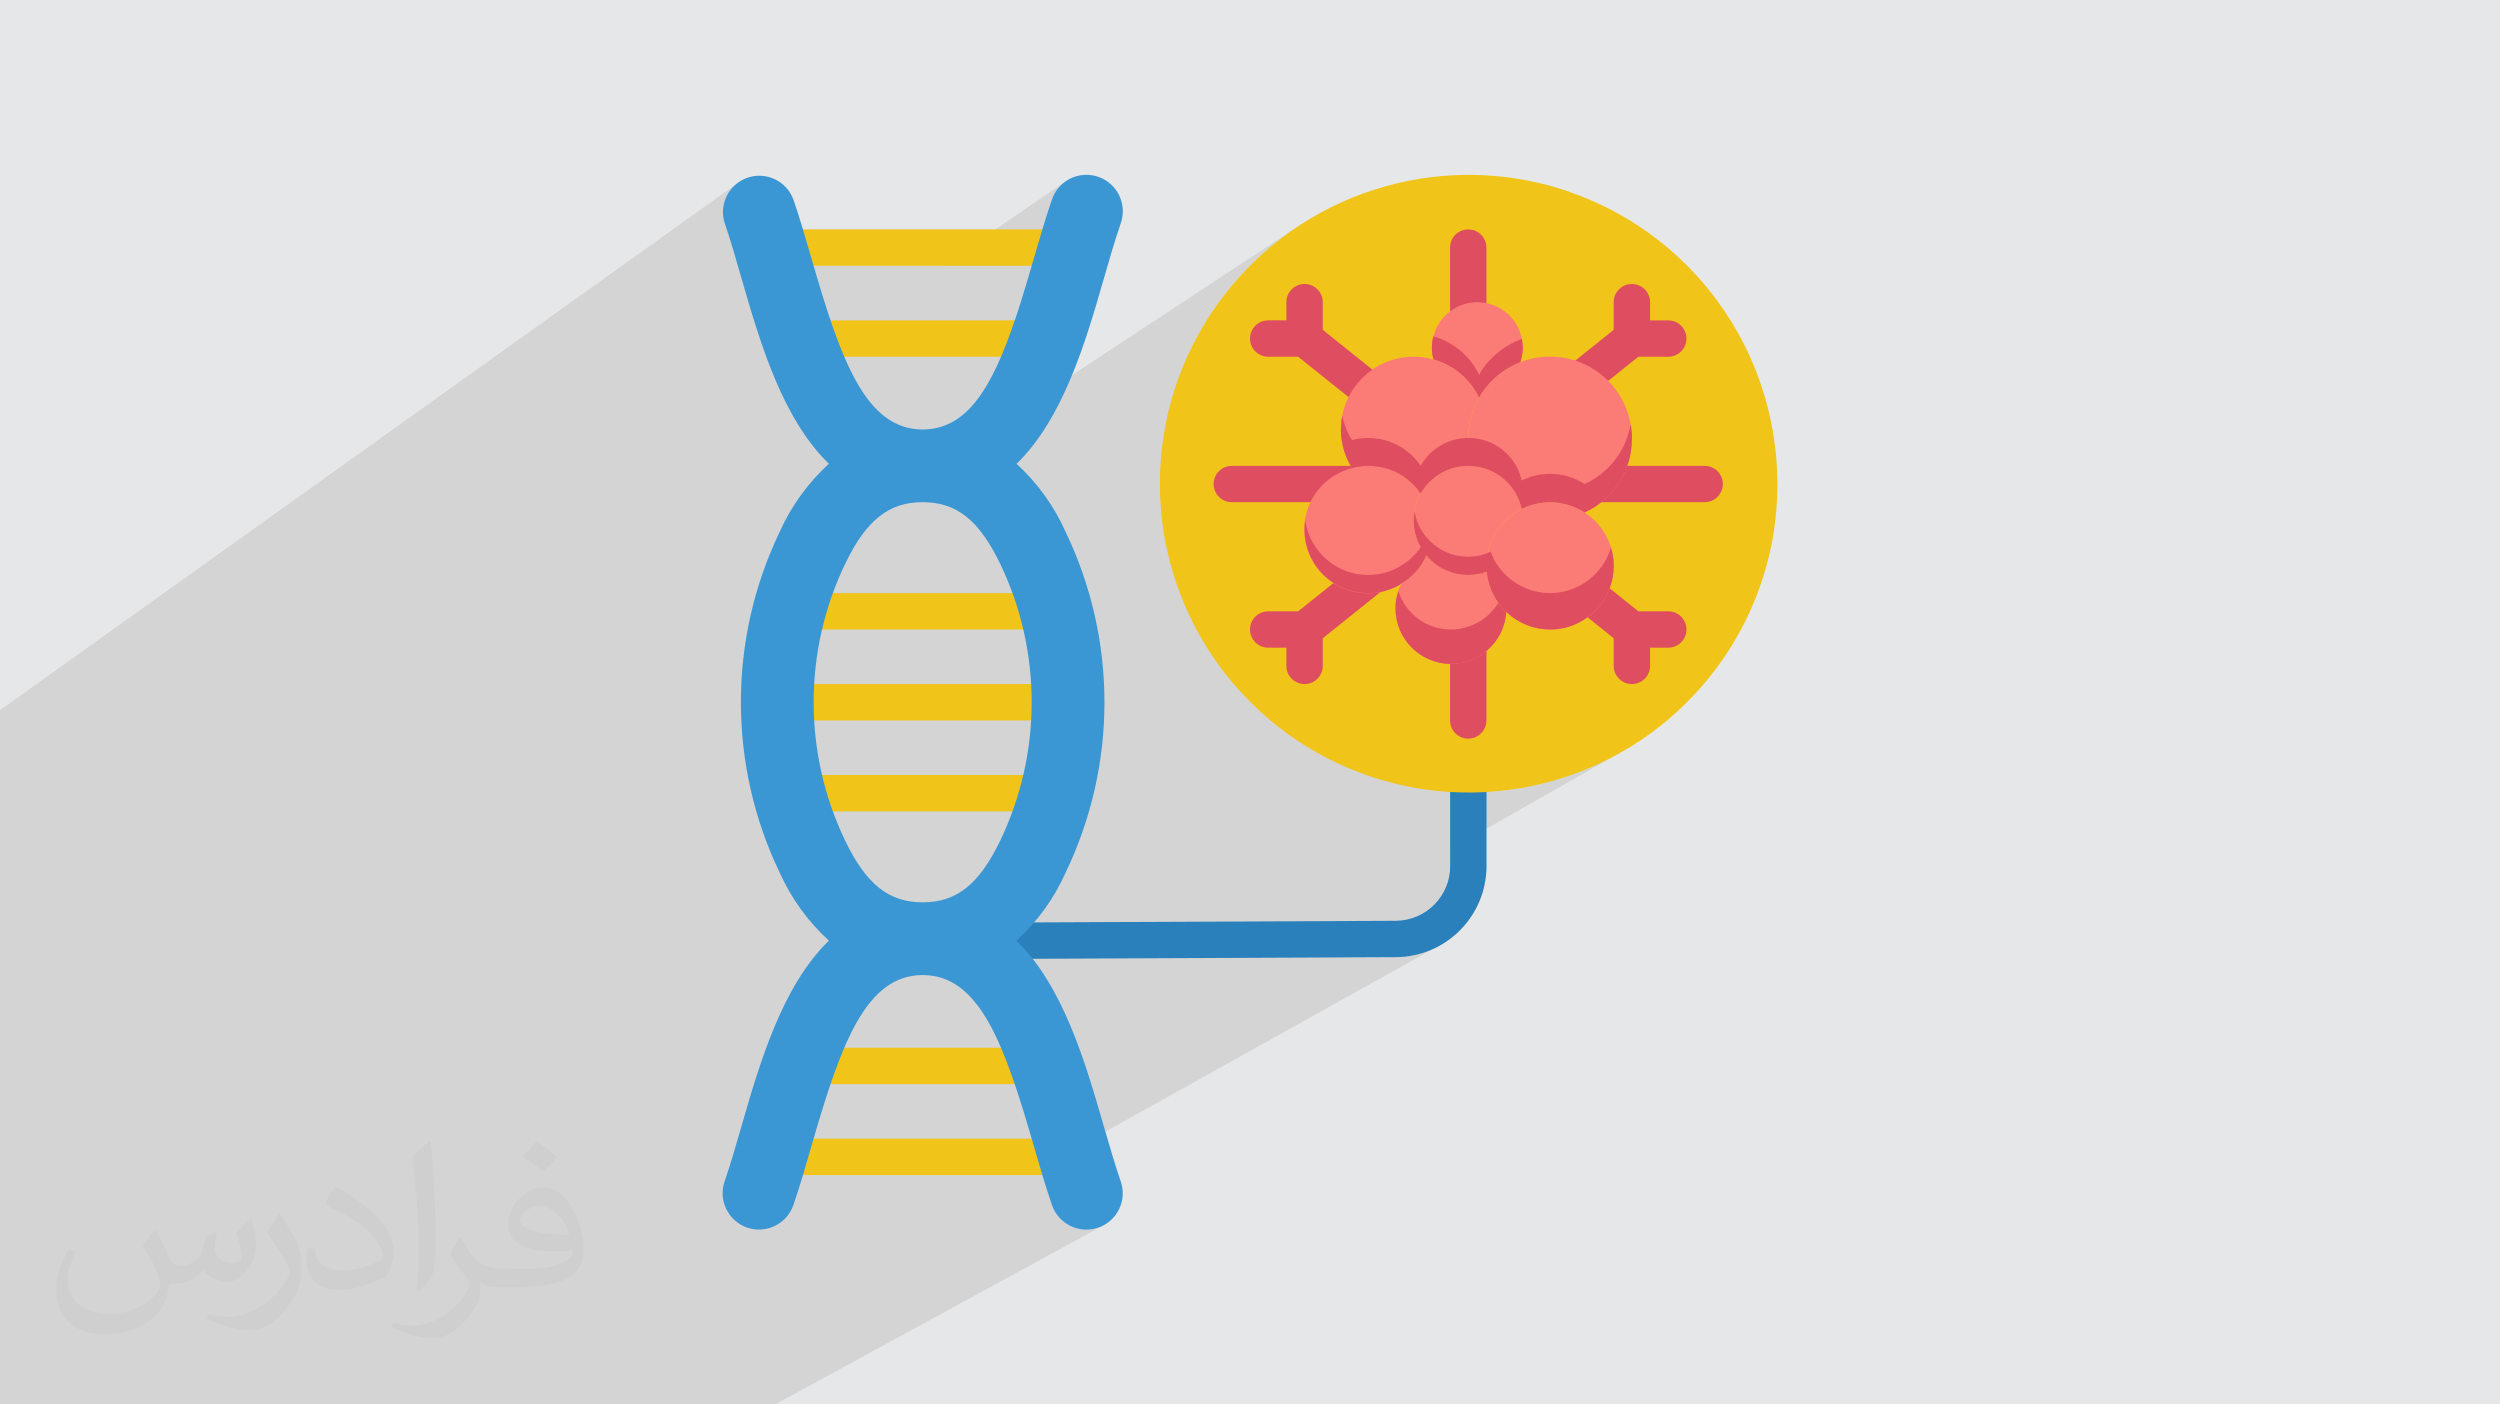
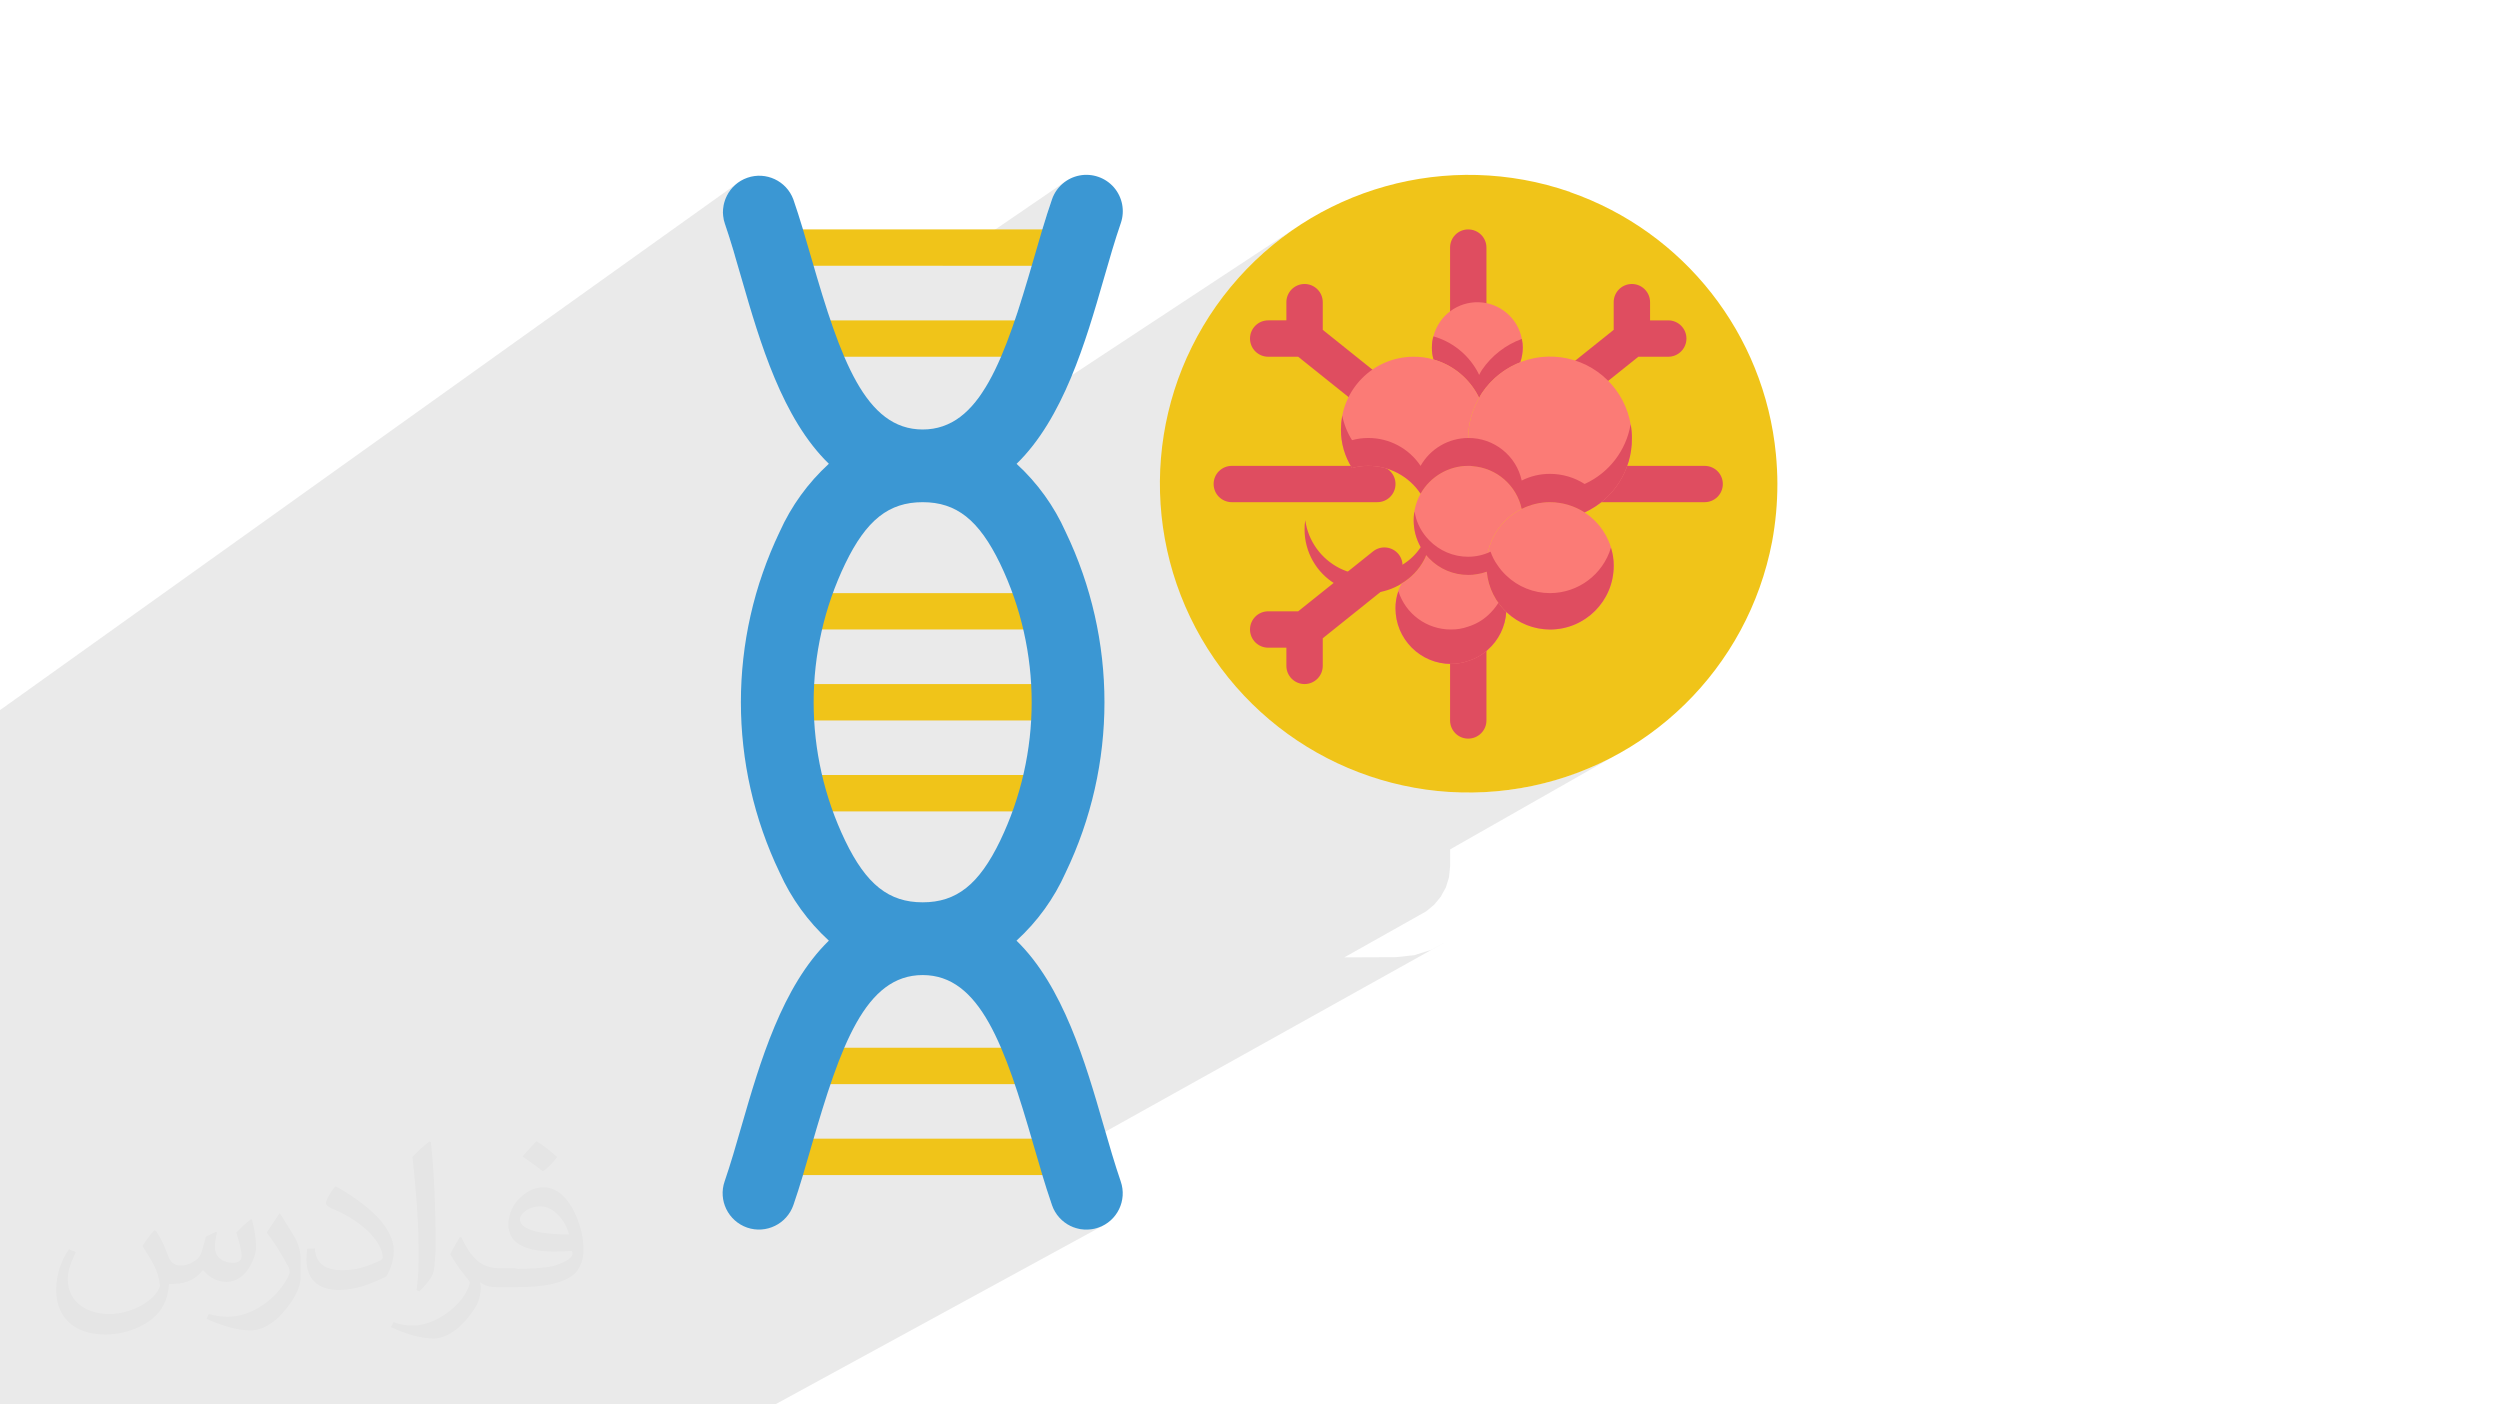
<svg xmlns="http://www.w3.org/2000/svg" xml:space="preserve" width="356px" height="200px" version="1.1" style="shape-rendering:geometricPrecision; text-rendering:geometricPrecision; image-rendering:optimizeQuality; fill-rule:evenodd; clip-rule:evenodd" viewBox="0 0 356000 200000" enable-background="new 0 0 64 64">
  <defs>
    <style type="text/css">
   
    .fil4 {fill:#2980BA}
    .fil6 {fill:#DF4D60}
    .fil0 {fill:#E6E7E8}
    .fil3 {fill:#F0C419}
    .fil7 {fill:#FB7B76}
    .fil5 {fill:#3B97D3;fill-rule:nonzero}
    .fil2 {fill:#373435;fill-opacity:0.031}
    .fil1 {fill:#373435;fill-opacity:0.102}
   
  </style>
  </defs>
  <g id="Layer_x0020_1">
-     <polygon class="fil0" points="0,0 356000,0 356000,200000 0,200000 " />
    <polygon class="fil1" points="26660,200000 25940,200000 25870,200000 24640,200000 24480,200000 24100,200000 23240,200000 23020,200000 22910,200000 22020,200000 21740,200000 21430,200000 20820,200000 19240,200000 19010,200000 17250,200000 16500,200000 16440,200000 16240,200000 15650,200000 15400,200000 15100,200000 14210,200000 14200,200000 14180,200000 13520,200000 13340,200000 13020,200000 12660,200000 10740,200000 9510,200000 9420,200000 9100,200000 8890,200000 8740,200000 8660,200000 8620,200000 8110,200000 7840,200000 7570,200000 6480,200000 6480,200000 6450,200000 6440,200000 6100,200000 6100,200000 6070,200000 6070,200000 5410,200000 5040,200000 4820,200000 4540,200000 4530,200000 3840,200000 3840,200000 3840,200000 2940,200000 2940,200000 2670,200000 2540,200000 2200,200000 1620,200000 1300,200000 670,200000 410,200000 330,200000 0,200000 0,199770 0,198070 0,197660 0,197580 0,197210 0,196380 0,195900 0,195810 0,195810 0,195790 0,195430 0,195280 0,195280 0,194900 0,194720 0,194380 0,193790 0,192970 0,192790 0,191780 0,191720 0,191650 0,191460 0,191320 0,191060 0,190540 0,190220 0,189450 0,188990 0,188310 0,187790 0,187640 0,187400 0,187030 0,186710 0,186640 0,186620 0,186430 0,186410 0,186300 0,185790 0,185620 0,185250 0,185100 0,184910 0,184360 0,184340 0,184020 0,183770 0,183420 0,183410 0,183010 0,182880 0,182560 0,182400 0,181600 0,181400 0,179950 0,179760 0,178160 0,177450 0,177240 0,177050 0,176610 0,176590 0,175540 0,173760 0,171370 0,170820 0,169960 0,168690 0,168140 0,167350 0,166940 0,164860 0,164220 0,163530 0,162810 0,162400 0,161300 0,160880 0,159720 0,158470 0,157520 0,155880 0,155740 0,153930 0,149960 0,149370 0,148830 0,148380 0,148380 0,144890 0,140670 0,140210 0,136550 0,130710 0,130030 0,129640 0,126140 0,124920 0,115260 0,113850 0,111310 0,110110 0,105060 0,101120 105500,25740 104690,26330 104020,27050 103500,27880 103140,28790 102960,29760 102970,30760 103190,31770 103500,32690 103810,33640 104110,34610 104420,35610 104640,36340 109220,33110 108840,33430 108520,33810 108280,34250 108130,34740 108080,35260 108130,35780 108280,36270 108520,36710 108840,37090 109220,37410 109660,37650 110150,37800 110670,37850 134170,37850 151840,25760 151300,26160 150830,26640 150410,27170 150070,27750 149800,28390 149460,29400 149130,30420 148800,31460 148470,32520 148150,33600 147830,34700 147510,35810 147180,36930 146920,37850 152110,37850 152630,37800 153110,37650 153550,37410 145390,42890 144900,44440 144140,46700 143350,48840 142550,50800 146900,50800 146900,50800 146900,50800 147420,50740 147910,50590 148350,50350 139750,56060 138890,57230 137850,58390 136730,59360 110590,76680 110370,77170 109740,78630 109160,80100 108620,81580 108260,82650 185290,31930 183910,32860 182560,33840 181250,34880 179970,35970 178730,37120 177530,38320 176360,39560 175250,40870 174180,42210 173170,43590 172220,45000 171330,46430 170500,47890 169730,49380 169050,50830 184320,40880 184760,40640 185250,40490 185770,40440 186290,40490 186780,40640 187220,40880 187600,41200 187920,41580 188160,42020 188310,42510 188360,43030 188360,45530 207630,33110 208070,32870 208550,32720 209080,32670 209600,32720 210080,32870 210520,33110 210910,33430 211220,33810 211460,34250 211610,34740 211670,35260 211670,43160 211690,43170 212740,43480 213700,43950 214570,44580 215320,45330 215940,46210 216410,47190 216720,48260 216750,48410 216770,48570 216790,48720 216810,48880 216830,49030 216840,49190 216840,49350 216850,49500 216840,49690 230930,40880 231380,40640 231860,40490 232380,40440 232900,40490 233390,40640 233830,40880 234210,41200 234530,41580 234770,42020 234920,42510 234970,43030 234970,45620 237560,45620 238080,45670 238570,45820 239010,46060 239390,46380 239710,46760 239950,47200 240100,47680 240150,48210 240100,48730 239950,49220 239710,49650 239390,50040 239010,50350 230240,55730 231070,57050 231790,58750 232200,60410 232200,60400 232220,60510 232230,60560 232230,60590 232250,60660 232280,60910 232320,61170 232340,61420 232360,61680 232370,61940 232380,62190 232380,62450 232270,64120 231920,65740 231690,66330 242740,66330 243260,66390 243750,66540 244190,66780 244570,67090 244890,67480 245130,67920 245280,68400 245330,68920 245280,69450 245130,69930 244890,70370 244570,70760 244190,71070 229750,79630 229770,79920 229790,80250 229790,80580 229700,81920 229630,82230 229610,82400 229530,82650 229490,82860 253100,68920 253100,68920 229490,82860 229410,83210 229200,83760 233300,87050 237560,87050 238080,87100 238570,87250 239010,87490 239390,87810 239710,88190 239950,88630 240100,89120 240150,89640 240100,90160 239950,90650 239710,91090 239390,91470 239010,91790 234970,94120 234970,94820 234920,95340 234770,95830 234530,96270 234210,96650 233830,96970 206500,112710 206500,112770 208040,112840 209720,112850 211410,112800 213100,112680 214800,112490 216500,112230 219850,111530 223100,110580 226240,109400 229260,107990 232150,106360 206500,120950 206500,123350 206340,124910 205890,126370 205170,127680 204230,128830 203080,129780 191430,136330 198790,136300 201380,136020 203800,135260 205990,134060 148130,166320 148150,166400 148430,167330 152110,167330 152630,167280 153110,167130 153550,166890 149060,169370 149130,169580 149460,170600 149800,171610 150240,172560 150850,173390 151580,174060 152430,174580 153360,174930 154350,175090 155370,175060 156390,174820 157340,174380 110370,200000 110230,200000 98360,200000 93810,200000 93200,200000 87730,200000 84860,200000 81350,200000 78290,200000 71230,200000 67500,200000 67370,200000 66750,200000 65710,200000 62890,200000 62320,200000 54930,200000 53990,200000 52740,200000 51710,200000 49560,200000 48960,200000 48360,200000 47320,200000 46500,200000 44920,200000 44320,200000 43700,200000 43650,200000 41530,200000 40090,200000 38010,200000 37710,200000 35340,200000 35310,200000 31540,200000 30970,200000 30970,200000 30180,200000 29930,200000 29300,200000 29270,200000 29240,200000 28060,200000 28020,200000 27970,200000 " />
    <path class="fil2" d="M22230 175320c670,1060 1150,2020 1530,3080 290,670 480,1820 2020,1820 480,0 1060,-100 1630,-480 680,-290 1170,-860 1360,-1630l570 -2020 1440 -670 100 100c-190,760 -290,1530 -290,2010 0,1730 1440,2310 2590,2310 680,0 1250,-290 1250,-960 0,-770 -380,-2120 -770,-3360 680,-680 1350,-1350 2120,-1920l90 90c390,1440 580,2880 580,3840 0,960 -390,1920 -770,2590 -670,1350 -1920,2410 -3460,2410 -1150,0 -2400,-580 -3260,-1640l-100 0c-860,1060 -2120,1920 -4140,1920l-670 0c-90,1350 -380,2310 -860,3170 -1250,2400 -4800,4040 -8170,4040 -4710,0 -7010,-2690 -7010,-6340 0,-2210 770,-4320 1820,-5760l960 380c-670,1350 -1150,2590 -1150,3840 0,3360 2780,4990 5950,4990 2990,0 6540,-1820 7210,-4030 -280,-2400 -1150,-3450 -2490,-5660 380,-670 960,-1440 1630,-2210l90 0 0 0 0 0 200 90 0 0 0 0 0 0 0 0zm54200 -12770c960,580 1930,1350 2890,2210 -570,770 -1150,1440 -2020,2020 -960,-770 -1920,-1440 -2880,-2110 670,-770 1340,-1440 1920,-2120l0 0 0 0 90 0 0 0 0 0zm480 9220c-1630,0 -2880,1070 -2880,1830 0,1640 3170,2200 7020,2200 -480,-1910 -2110,-4030 -4140,-4030zm-3550 8930c2110,0 3940,-100 5290,-380 1540,-390 2880,-1160 2880,-1720 0,-110 0,-300 -100,-490 -860,90 -1820,90 -2780,90 -2800,0 -5000,-670 -5870,-2190 -190,-490 -380,-970 -380,-1550 0,-1540 670,-3070 1820,-4020 960,-880 2020,-1360 3170,-1360 1930,0 3560,1550 4620,4040 580,1340 1060,2880 1060,4890 0,1350 -390,2400 -1160,3270 -1530,1440 -4330,2010 -8650,2010l-1920 0 0 0 -480 0c-1050,0 -1820,-190 -2400,-670l-90 0c0,290 90,480 90,670 0,960 -290,2210 -970,3170 -1920,2880 -4030,4130 -5760,4130 -1820,0 -4040,-670 -6060,-1630l390 -670c670,280 1530,480 2790,480 3270,0 7490,-3170 8070,-6150 -100,-290 -390,-570 -680,-960 -960,-1150 -1530,-2110 -2110,-3070 480,-960 960,-1730 1350,-2400l190 0c1340,2780 2700,4420 5480,4420l480 0 0 0 2020 0 0 0 0 0 -290 90 0 0 0 0 0 0 0 0zm-14030 2980c190,-1350 290,-2790 290,-4130l0 -2020c0,-3740 -480,-9220 -870,-12770 680,-770 1640,-1630 2410,-2210l190 110c480,4500 670,9690 670,14490 0,1260 -100,2500 -190,3360 -100,1150 -770,2010 -2120,3360l-280 -100 -100 -90 0 0 0 0 0 0 0 0zm-14520 -5960c100,1730 960,3170 3950,3170 1920,0 3460,-480 5280,-1340 290,-100 480,-290 480,-480 0,-1150 -870,-2590 -2300,-3940 -1350,-1240 -3270,-2400 -5010,-3070 -570,-290 -770,-480 -770,-770 0,-480 690,-1540 1260,-2300l190 0c1920,1050 4130,2590 5760,4220 1440,1540 2410,3170 2410,4900 0,1250 -390,2490 -1060,3650 -2110,1050 -4420,1920 -6720,1920 -2800,0 -4620,-1350 -4620,-4320 0,-290 0,-870 100,-1540l960 0 0 0 0 0 90 -100 0 0 0 0 0 0 0 0zm-4990 -4990l1730 2790c670,1050 1250,2120 1250,3930l0 2310c0,1820 -1160,3740 -3080,5760 -1450,1340 -2790,1920 -4040,1920 -1820,0 -3840,-580 -6240,-1630l290 -680c770,200 1630,390 2690,390 3450,0 6920,-2500 8550,-5570 190,-390 290,-670 290,-860 0,-390 -190,-770 -380,-1050 -870,-1640 -1830,-3180 -2890,-4520 570,-870 1160,-1730 1730,-2600l100 0 0 0 0 0 0 -190 0 0 0 0 0 0 0 0z" />
    <g id="_2138283560144">
      <g id="Page-1">
        <g id="_026---Cancer-Dna">
          <path id="Path" class="fil3" d="M148780 89640l-34780 0c-1430,0 -2590,-1160 -2590,-2590 0,-1430 1160,-2590 2590,-2590l34780 0c1430,0 2590,1160 2590,2590 0,1430 -1160,2590 -2590,2590l0 0z" />
          <path id="Path_0" class="fil3" d="M152100 37850l-41430 0c-1430,0 -2590,-1160 -2590,-2590 0,-1430 1160,-2590 2590,-2590l41430 0c1430,0 2590,1160 2590,2590 0,1430 -1160,2590 -2590,2590z" />
          <path id="Path_1" class="fil3" d="M146900 50800l-31030 0c-1430,0 -2590,-1160 -2590,-2590 0,-1430 1160,-2590 2590,-2590l31030 0c1430,0 2590,1160 2590,2590 0,1430 -1160,2590 -2590,2590l0 0z" />
          <path id="Path_2" class="fil3" d="M146900 154380l-31030 0c-1430,0 -2590,-1160 -2590,-2590 0,-1430 1160,-2590 2590,-2590l31030 0c1430,0 2590,1160 2590,2590 0,1430 -1160,2590 -2590,2590l0 0z" />
          <path id="Path_3" class="fil3" d="M152100 167330l-41430 0c-1430,0 -2590,-1160 -2590,-2590 0,-1430 1160,-2590 2590,-2590l41430 0c1430,0 2590,1160 2590,2590 0,1430 -1160,2590 -2590,2590z" />
          <path id="Path_4" class="fil3" d="M151120 102590l-39460 0c-1430,0 -2590,-1160 -2590,-2590 0,-1430 1160,-2590 2590,-2590l39460 0c1430,0 2590,1160 2590,2590 0,1430 -1160,2590 -2590,2590z" />
          <path id="Path_5" class="fil3" d="M148780 115540l-34780 0c-1430,0 -2590,-1160 -2590,-2590 0,-1430 1160,-2590 2590,-2590l34780 0c1430,0 2590,1160 2590,2590 0,1430 -1160,2590 -2590,2590l0 0z" />
-           <path id="Path_6" class="fil4" d="M136570 136580c-1430,0 -2590,-1160 -2590,-2590 0,-1430 1160,-2590 2590,-2590l62190 -280c4270,-30 7730,-3490 7740,-7770l0 -18170c0,-1430 1160,-2590 2590,-2590 1430,0 2590,1160 2590,2590l0 18170c-20,7130 -5770,12900 -12900,12950l-62190 280 -20 0z" />
          <path id="Shape" class="fil5" d="M157130 160200c-2550,-8840 -5740,-19800 -12380,-26250 2970,-2710 5350,-6010 6990,-9680 7380,-15340 7380,-33200 0,-48540 -1640,-3670 -4010,-6960 -6980,-9680 6640,-6450 9850,-17410 12390,-26250 830,-2890 1620,-5620 2450,-8020 610,-1760 230,-3700 -980,-5100 -1210,-1390 -3080,-2040 -4900,-1690 -1820,350 -3320,1650 -3920,3400 -920,2660 -1750,5520 -2620,8550 -4100,14180 -7630,24220 -15790,24220 -8170,0 -11700,-10040 -15800,-24230 -870,-3020 -1700,-5880 -2620,-8540 -980,-2630 -3890,-4000 -6540,-3080 -2650,920 -4090,3790 -3240,6460 830,2410 1620,5140 2450,8030 2550,8840 5750,19800 12390,26240 -2970,2720 -5350,6010 -7000,9680 -7370,15340 -7370,33210 0,48550 1650,3670 4030,6960 7000,9680 -6640,6450 -9840,17410 -12390,26240 -830,2890 -1620,5620 -2450,8030 -940,2700 500,5650 3200,6590 2700,930 5650,-510 6590,-3210 920,-2660 1740,-5520 2610,-8540 4100,-14180 7630,-24210 15800,-24210 8160,0 11690,10030 15790,24220 880,3020 1700,5880 2620,8540 940,2710 3880,4140 6590,3210 2700,-930 4140,-3880 3200,-6590 -830,-2410 -1620,-5140 -2460,-8030l0 0zm-36760 -40450c-6010,-12480 -6010,-27020 0,-39500 3000,-6200 6200,-8740 11020,-8740 4820,0 8010,2540 11020,8740 6000,12480 6000,27020 0,39500 -3000,6200 -6200,8740 -11020,8740 -4820,0 -8020,-2540 -11020,-8740z" />
-           <path id="Path_7" class="fil3" d="M253100 68920c0,2750 -250,5490 -750,8190 -3440,18050 -17740,32060 -35850,35130 -18120,3070 -36230,-5450 -45430,-21350 -9190,-15910 -7530,-35860 4170,-50020 11710,-14170 30980,-19560 48340,-13530l0 20c16220,5650 27660,20220 29310,37320 130,1400 210,2820 210,4240l0 0z" />
+           <path id="Path_7" class="fil3" d="M253100 68920c0,2750 -250,5490 -750,8190 -3440,18050 -17740,32060 -35850,35130 -18120,3070 -36230,-5450 -45430,-21350 -9190,-15910 -7530,-35860 4170,-50020 11710,-14170 30980,-19560 48340,-13530l0 20c16220,5650 27660,20220 29310,37320 130,1400 210,2820 210,4240z" />
          <g>
            <path id="Path_8" class="fil6" d="M209070 32670c-1430,0 -2580,1160 -2580,2590l0 12950c0,1430 1150,2590 2580,2590 1440,0 2600,-1160 2600,-2590l0 -12950c0,-1430 -1160,-2590 -2600,-2590z" />
            <path id="Path_9" class="fil6" d="M222280 58890c590,0 1160,-200 1620,-570l9400 -7520 4260 0c1430,0 2590,-1160 2590,-2590 0,-1430 -1160,-2590 -2590,-2590l-2590 0 0 -2590c0,-1430 -1160,-2590 -2590,-2590 -1430,0 -2590,1160 -2590,2590l0 3940 -9130 7310c-860,690 -1190,1840 -820,2880 360,1040 1340,1730 2440,1730l0 0z" />
            <path id="Path_10" class="fil6" d="M188360 46970l0 -3940c0,-1430 -1160,-2590 -2590,-2590 -1430,0 -2590,1160 -2590,2590l0 2590 -2590 0c-1430,0 -2590,1160 -2590,2590 0,1430 1160,2590 2590,2590l4270 0 12230 9800c720,600 1700,760 2580,430 870,-340 1500,-1120 1640,-2050 130,-920 -240,-1850 -980,-2420l-11970 -9590z" />
-             <path id="Path_11" class="fil6" d="M237560 87050l-4260 0 -10650 -8540c-720,-610 -1710,-780 -2590,-440 -880,330 -1510,1110 -1640,2040 -140,930 240,1860 980,2430l10390 8350 0 3930c0,1430 1160,2590 2590,2590 1430,0 2590,-1160 2590,-2590l0 -2590 2590 0c1430,0 2590,-1160 2590,-2590 0,-1430 -1160,-2590 -2590,-2590l0 0z" />
            <path id="Path_12" class="fil6" d="M195520 78520l-10660 8530 -4270 0c-1430,0 -2590,1160 -2590,2590 0,1430 1160,2590 2590,2590l2590 0 0 2590c0,1430 1160,2590 2590,2590 1430,0 2590,-1160 2590,-2590l0 -3930 10390 -8330c1120,-890 1300,-2520 410,-3640 -900,-1110 -2530,-1290 -3640,-400l0 0z" />
            <path id="Path_13" class="fil6" d="M209070 84460c-1430,0 -2580,1160 -2580,2590l0 15540c0,1430 1150,2590 2580,2590 1440,0 2600,-1160 2600,-2590l0 -15540c0,-1430 -1160,-2590 -2600,-2590z" />
            <path id="Path_14" class="fil6" d="M242740 66340l-20720 0c-1430,0 -2590,1150 -2590,2580 0,1440 1160,2590 2590,2590l20720 0c1430,0 2590,-1150 2590,-2590 0,-1430 -1160,-2580 -2590,-2580z" />
            <path id="Path_15" class="fil6" d="M198720 68920c0,-1430 -1160,-2580 -2590,-2580l-20720 0c-1430,0 -2590,1150 -2590,2580 0,1440 1160,2590 2590,2590l20720 0c1430,0 2590,-1150 2590,-2590l0 0z" />
          </g>
          <path id="Path_16" class="fil7" d="M216840 49500c0,720 -120,1430 -360,2100 -2210,860 -4110,2380 -5440,4350 -150,230 -290,480 -410,730 -100,-240 -230,-470 -360,-700 -1350,-2340 -3550,-4050 -6140,-4790 -160,-550 -230,-1120 -230,-1690 0,-260 20,-540 50,-800 0,-40 0,-90 20,-130 30,-250 80,-490 160,-720 770,-2920 3450,-4910 6460,-4810 3010,100 5550,2260 6120,5220 90,410 130,830 130,1240l0 0z" />
          <path id="Path_17" class="fil6" d="M216840 49500c0,720 -120,1430 -360,2100 -2210,860 -4110,2380 -5440,4350 -150,230 -290,480 -410,730 -100,-240 -230,-470 -360,-700 -1350,-2340 -3550,-4050 -6140,-4790 -160,-550 -230,-1120 -230,-1690 0,-260 20,-540 50,-800 0,-40 0,-90 20,-130 30,-230 80,-460 160,-670 2590,740 4790,2460 6140,4790 130,230 260,460 360,700 120,-250 260,-500 410,-730 1380,-2020 3370,-3560 5670,-4400 90,410 130,830 130,1240z" />
          <path id="Path_18" class="fil7" d="M209070 62450c0,1340 230,2670 680,3940 -220,-50 -450,-60 -680,-50 -2800,0 -5390,1520 -6780,3960 -1660,-2490 -4460,-3980 -7460,-3960 -780,-10 -1550,100 -2300,310 -1040,-1650 -1590,-3550 -1580,-5490 0,-5720 4640,-10360 10360,-10360 950,-10 1900,120 2820,390 2590,740 4790,2450 6140,4790 130,230 260,460 360,700 -1030,1740 -1570,3740 -1560,5770l0 0z" />
-           <path id="Path_19" class="fil7" d="M203090 79050c-80,240 -180,480 -310,700 -740,1390 -1850,2550 -3210,3340 -120,100 -250,180 -390,260 -3070,1710 -6850,1480 -9700,-580 -2850,-2060 -4260,-5580 -3600,-9030 650,-3450 3240,-6220 6650,-7090 750,-210 1520,-320 2300,-310 3000,-20 5800,1470 7460,3960 -1560,2800 -1240,6280 800,8750l0 0z" />
          <path id="Path_20" class="fil7" d="M214490 87130c-120,2080 -1080,4030 -2640,5410 -800,720 -1750,1260 -2780,1580 -780,280 -1620,420 -2460,420 -2090,0 -4100,-830 -5580,-2320 -1480,-1480 -2310,-3490 -2310,-5580 -20,-1240 280,-2460 850,-3550 1360,-790 2470,-1950 3210,-3340 130,-220 230,-460 310,-700 130,160 260,310 420,470 1460,1500 3470,2350 5560,2350 410,10 820,-30 1220,-100 490,-70 970,-190 1430,-360 190,2180 1170,4220 2770,5720l0 0z" />
          <path id="Path_21" class="fil7" d="M211670 80580c-10,280 0,550 50,830 -460,170 -940,290 -1430,360 -400,70 -810,110 -1220,100 -2090,0 -4100,-850 -5560,-2350 -160,-160 -290,-310 -420,-470 -2040,-2470 -2360,-5950 -800,-8750 1390,-2440 3980,-3960 6780,-3960 230,-10 460,0 680,50 3400,270 6220,2750 6940,6080 -3080,1530 -5020,4670 -5020,8110l0 0z" />
          <path id="Path_22" class="fil7" d="M229790 80580c10,3620 -2150,6900 -5480,8330 -3340,1430 -7200,730 -9820,-1780 -1600,-1500 -2580,-3540 -2770,-5720 -50,-280 -60,-550 -50,-830 0,-3440 1940,-6580 5020,-8110 1250,-630 2630,-960 4040,-960 5000,10 9050,4070 9060,9070z" />
          <path id="Path_23" class="fil6" d="M214490 87130c-120,2080 -1080,4030 -2640,5410 -800,720 -1750,1260 -2780,1580 -780,280 -1620,420 -2460,420 -2090,0 -4100,-830 -5580,-2320 -1480,-1480 -2310,-3490 -2310,-5580 -10,-840 130,-1670 410,-2460 1030,3260 4060,5470 7480,5460 840,10 1680,-130 2460,-410 1030,-320 1980,-860 2780,-1580 590,-530 1110,-1140 1520,-1810 330,470 700,900 1120,1290z" />
          <path id="Path_24" class="fil7" d="M232380 62450c20,4520 -2610,8640 -6730,10520 -1470,-950 -3180,-1450 -4920,-1460 -1410,0 -2790,330 -4040,960 -720,-3330 -3540,-5810 -6940,-6080 -450,-1270 -680,-2600 -680,-3940 -10,-2030 530,-4030 1560,-5770 120,-250 260,-500 410,-730 2860,-4270 8170,-6160 13080,-4670 4920,1500 8270,6040 8260,11170l0 0z" />
          <path id="Path_25" class="fil6" d="M232380 62450c20,4520 -2610,8640 -6730,10520 -1470,-950 -3180,-1450 -4920,-1460 -1410,0 -2790,330 -4040,960 -720,-3330 -3540,-5810 -6940,-6080 -220,-50 -450,-60 -680,-50 -2800,0 -5390,1520 -6780,3960 -1660,-2490 -4460,-3980 -7460,-3960 -780,-10 -1550,100 -2300,310 -1040,-1650 -1590,-3550 -1580,-5490 10,-670 70,-1340 180,-2000 250,1250 720,2450 1400,3520 750,-210 1520,-310 2300,-310 3000,-10 5800,1480 7460,3970 1390,-2450 3980,-3960 6780,-3970 3660,-30 6840,2500 7620,6060 1250,-630 2630,-960 4040,-950 1740,0 3450,500 4920,1440 3460,-1570 5920,-4760 6550,-8510 130,670 190,1350 180,2040l0 0z" />
          <path id="Path_26" class="fil6" d="M229400 77990c-1150,3830 -4670,6460 -8670,6470 -2330,0 -4570,-900 -6240,-2510 -470,-440 -890,-940 -1250,-1480 -420,-580 -750,-1230 -980,-1910 -990,470 -2080,720 -3190,720 -2090,10 -4100,-850 -5560,-2350 -160,-160 -290,-310 -420,-470 -870,-1030 -1450,-2290 -1650,-3620 -100,410 -140,840 -130,1260 0,1340 340,2650 1000,3810 -700,1070 -1640,1950 -2740,2590 -120,100 -250,190 -390,260 -2600,1430 -5750,1490 -8410,160 -2650,-1340 -4490,-3890 -4900,-6840 -70,440 -110,880 -100,1320 0,3200 1690,6170 4440,7800 2750,1630 6170,1690 8970,150 140,-70 270,-160 390,-260 1360,-790 2470,-1950 3210,-3340 130,-220 230,-460 310,-700 130,160 260,310 420,470 1460,1510 3470,2360 5560,2350 410,10 820,-30 1220,-100 490,-70 970,-190 1430,-360 430,4650 4330,8220 9010,8230 5000,0 9060,-4060 9060,-9060 10,-880 -120,-1750 -390,-2590l0 0z" />
        </g>
      </g>
    </g>
  </g>
</svg>